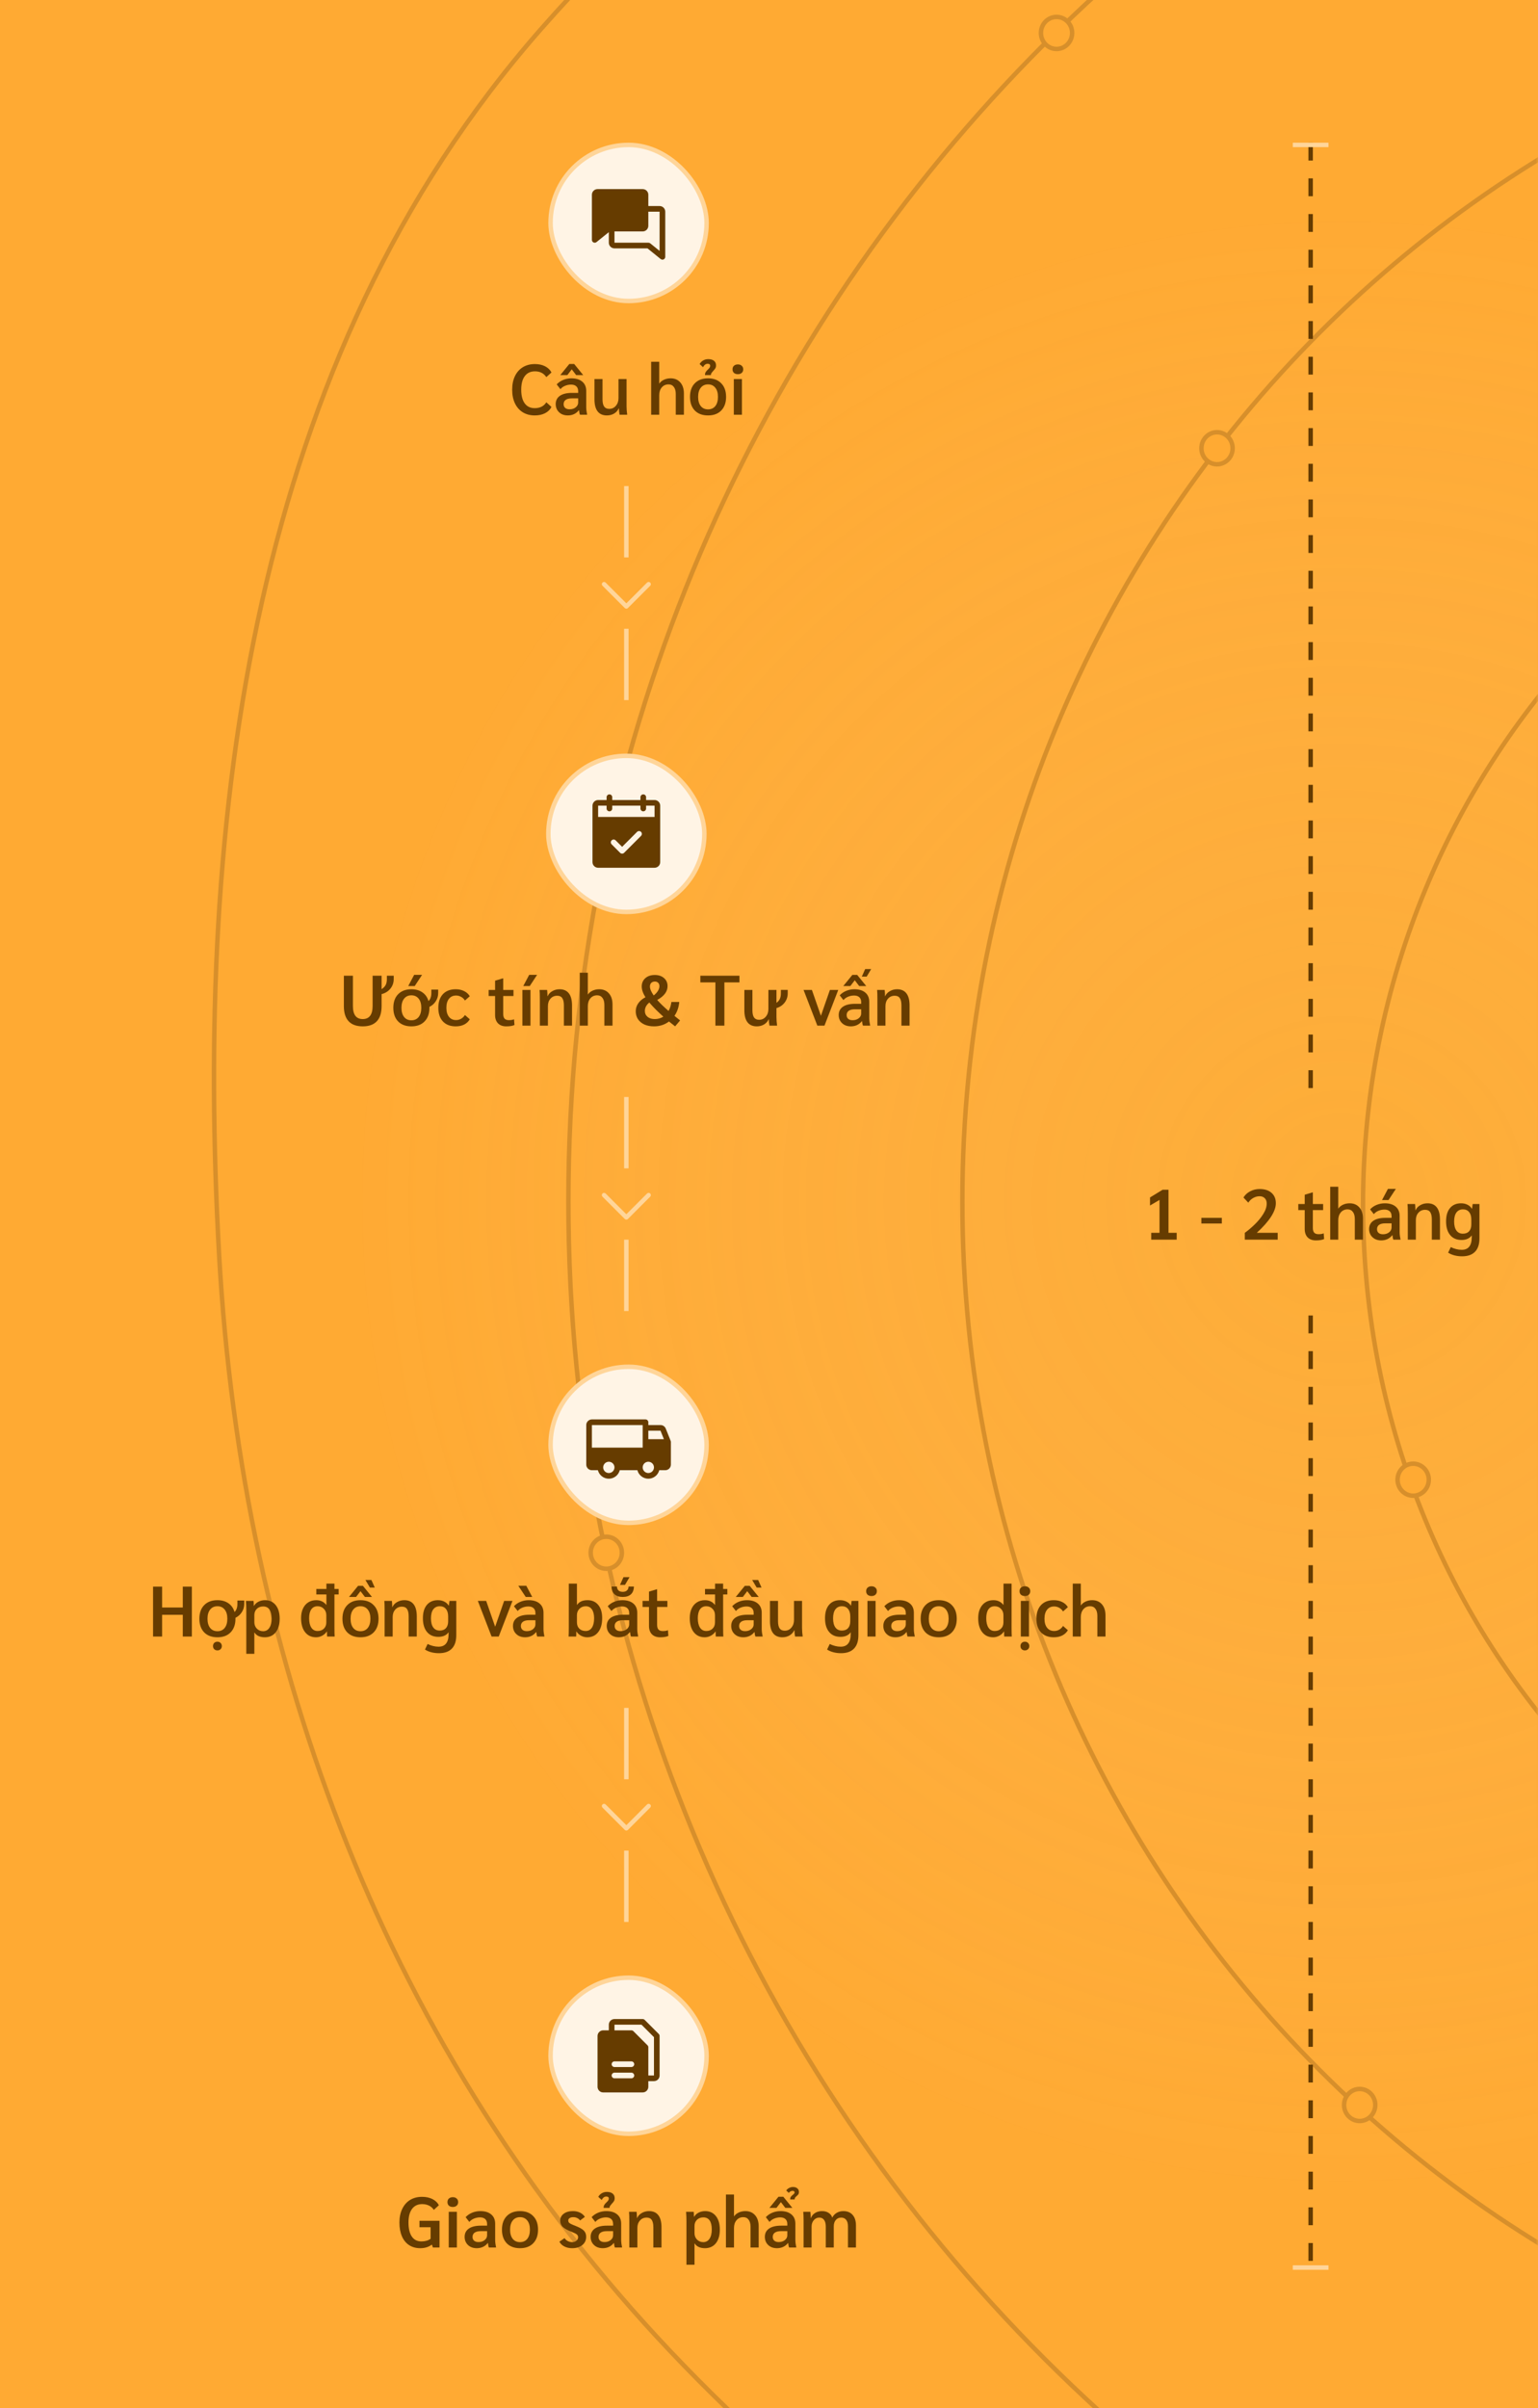
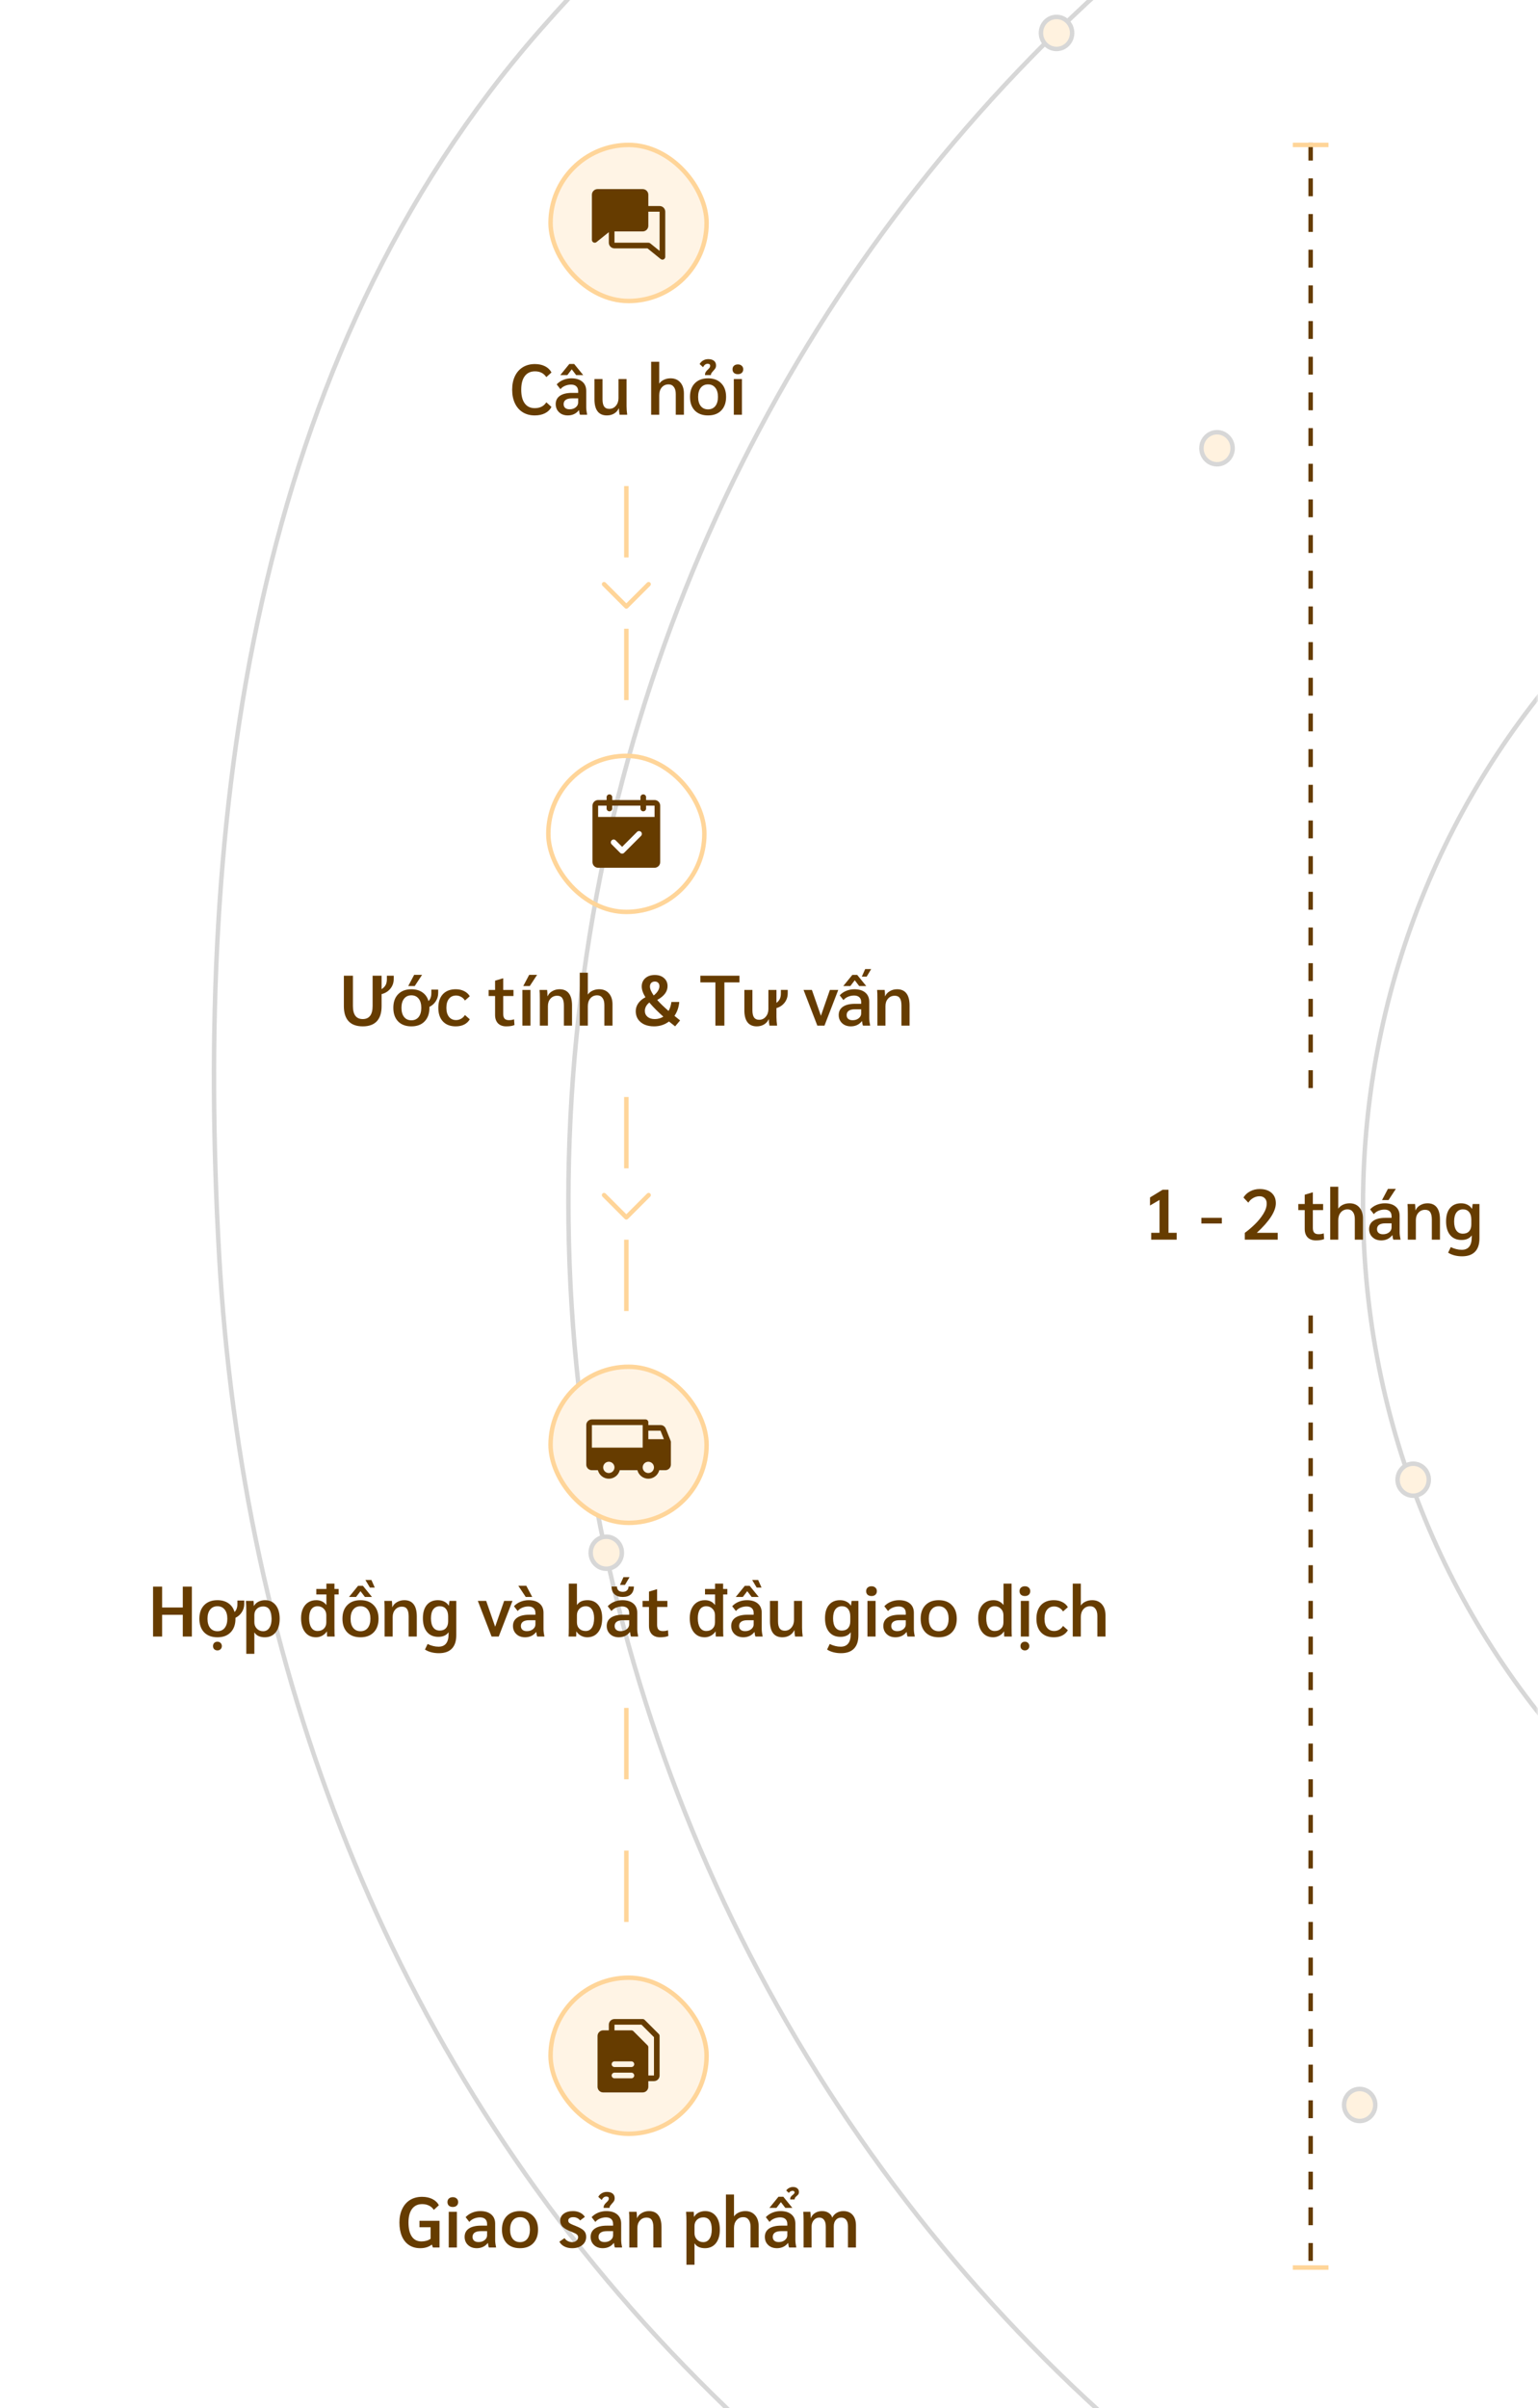
<svg xmlns="http://www.w3.org/2000/svg" width="345" height="540" viewBox="0 0 345 540" fill="none">
  <g clip-path="url(#clip0_1496_4959)">
-     <rect width="345" height="540" fill="#FFAA33" />
    <mask id="mask0_1496_4959" style="mask-type:alpha" maskUnits="userSpaceOnUse" x="-26" y="-192" width="371" height="924">
      <rect x="-25.5" y="731.5" width="923" height="370" transform="rotate(-90 -25.5 731.5)" fill="#D9D9D9" stroke="black" />
    </mask>
    <g mask="url(#mask0_1496_4959)">
      <g opacity="0.16">
        <g filter="url(#filter0_f_1496_4959)">
-           <path fill-rule="evenodd" clip-rule="evenodd" d="M49.148 281.371C43.666 183.078 56.238 80.619 121.35 6.521C190.229 -71.864 292.989 -120.398 397.469 -115.023C497.925 -109.855 575.078 -37.022 646.448 33.536C718.166 104.438 788.128 181.279 798.423 281.371C809.727 391.26 784.874 510.908 703.251 585.747C623.65 658.731 505.088 660.373 397.469 648.997C302.48 638.956 215.938 596.48 150.397 527.307C86.914 460.305 54.277 373.33 49.148 281.371Z" fill="url(#paint0_radial_1496_4959)" />
          <path fill-rule="evenodd" clip-rule="evenodd" d="M49.148 281.371C43.666 183.078 56.238 80.619 121.35 6.521C190.229 -71.864 292.989 -120.398 397.469 -115.023C497.925 -109.855 575.078 -37.022 646.448 33.536C718.166 104.438 788.128 181.279 798.423 281.371C809.727 391.26 784.874 510.908 703.251 585.747C623.65 658.731 505.088 660.373 397.469 648.997C302.48 638.956 215.938 596.48 150.397 527.307C86.914 460.305 54.277 373.33 49.148 281.371Z" stroke="black" />
        </g>
        <path d="M482.749 88.996C580.493 88.996 659.749 170.095 659.749 270.16C659.749 370.226 580.493 451.325 482.749 451.325C385.005 451.325 305.749 370.226 305.749 270.16C305.749 170.095 385.005 88.996 482.749 88.996Z" stroke="black" />
-         <path d="M482 -2.987C628.966 -2.987 748.124 118.951 748.124 269.394C748.124 419.837 628.966 541.774 482 541.774C335.034 541.774 215.875 419.837 215.875 269.394C215.875 118.951 335.034 -2.987 482 -2.987Z" stroke="black" />
        <path d="M482 -93.436C677.774 -93.436 836.5 68.998 836.5 269.394C836.5 469.79 677.774 632.224 482 632.224C286.226 632.224 127.5 469.79 127.5 269.394C127.5 68.998 286.226 -93.436 482 -93.436Z" stroke="black" />
        <path d="M305 468.446C306.922 468.446 308.5 470.044 308.5 472.04C308.5 474.036 306.922 475.634 305 475.634C303.078 475.634 301.5 474.036 301.5 472.04C301.5 470.044 303.078 468.446 305 468.446Z" fill="#FFAA33" stroke="black" />
        <path d="M317 328.231C318.922 328.231 320.5 329.829 320.5 331.825C320.5 333.821 318.922 335.419 317 335.419C315.078 335.419 313.5 333.821 313.5 331.825C313.5 329.829 315.078 328.231 317 328.231Z" fill="#FFAA33" stroke="black" />
        <path d="M273 96.928C274.922 96.928 276.5 98.526 276.5 100.522C276.5 102.518 274.922 104.116 273 104.116C271.078 104.116 269.5 102.518 269.5 100.522C269.5 98.526 271.078 96.928 273 96.928Z" fill="#FFAA33" stroke="black" />
        <path d="M136 344.607C137.922 344.607 139.5 346.205 139.5 348.201C139.5 350.197 137.922 351.795 136 351.795C134.078 351.795 132.5 350.197 132.5 348.201C132.5 346.205 134.078 344.607 136 344.607Z" fill="#FFAA33" stroke="black" />
        <path d="M237 3.794C238.922 3.794 240.5 5.392 240.5 7.388C240.5 9.383 238.922 10.981 237 10.981C235.078 10.981 233.5 9.383 233.5 7.388C233.5 5.392 235.078 3.794 237 3.794Z" fill="#FFAA33" stroke="black" />
      </g>
    </g>
    <rect x="123.5" y="32.5" width="35" height="35" rx="17.5" fill="#FFF4E5" />
    <rect x="123.5" y="32.5" width="35" height="35" rx="17.5" stroke="#FFD599" />
    <path d="M149.227 47.469C149.227 47.133 149.093 46.811 148.856 46.574C148.619 46.337 148.297 46.203 147.961 46.203H145.43V43.672C145.43 43.336 145.296 43.014 145.059 42.777C144.822 42.54 144.5 42.406 144.164 42.406H134.039C133.703 42.406 133.381 42.54 133.144 42.777C132.907 43.014 132.773 43.336 132.773 43.672V53.797C132.774 53.916 132.808 54.032 132.871 54.133C132.935 54.234 133.026 54.314 133.133 54.366C133.241 54.417 133.36 54.437 133.479 54.424C133.597 54.41 133.709 54.363 133.802 54.289L136.57 52.057V54.43C136.57 54.765 136.704 55.087 136.941 55.325C137.178 55.562 137.5 55.695 137.836 55.695H145.239L148.198 58.086C148.31 58.176 148.45 58.226 148.594 58.227C148.762 58.227 148.923 58.16 149.041 58.041C149.16 57.922 149.227 57.762 149.227 57.594V47.469ZM145.861 54.571C145.749 54.48 145.609 54.43 145.465 54.43H137.836V51.898H144.164C144.5 51.898 144.822 51.765 145.059 51.528C145.296 51.29 145.43 50.968 145.43 50.633V47.469H147.961V56.269L145.861 54.571Z" fill="#663C00" />
    <path d="M119.959 93.16C118.935 93.16 118.039 92.925 117.271 92.456C116.514 91.987 115.927 91.32 115.511 90.456C115.095 89.581 114.887 88.563 114.887 87.4C114.887 86.227 115.095 85.208 115.511 84.344C115.927 83.48 116.519 82.813 117.287 82.344C118.055 81.875 118.956 81.64 119.991 81.64C120.855 81.64 121.612 81.805 122.263 82.136C122.914 82.467 123.394 82.931 123.703 83.528L122.551 84.568C121.975 83.704 121.127 83.272 120.007 83.272C119.015 83.272 118.252 83.629 117.719 84.344C117.186 85.048 116.919 86.067 116.919 87.4C116.919 88.723 117.18 89.741 117.703 90.456C118.226 91.171 118.972 91.528 119.943 91.528C121.127 91.528 121.996 91.091 122.551 90.216L123.703 91.256C123.394 91.864 122.914 92.333 122.263 92.664C121.612 92.995 120.844 93.16 119.959 93.16ZM127.357 93.16C126.835 93.16 126.365 93.053 125.949 92.84C125.544 92.616 125.224 92.312 124.989 91.928C124.765 91.544 124.653 91.112 124.653 90.632C124.653 89.821 124.968 89.197 125.597 88.76C126.237 88.323 127.139 88.104 128.301 88.104H129.693V87.736C129.693 87.256 129.555 86.888 129.277 86.632C129 86.376 128.611 86.248 128.109 86.248C127.629 86.248 127.176 86.339 126.749 86.52C126.333 86.691 125.987 86.941 125.709 87.272L124.877 86.2C125.283 85.763 125.773 85.427 126.349 85.192C126.925 84.957 127.533 84.84 128.173 84.84C129.219 84.84 130.035 85.091 130.621 85.592C131.208 86.083 131.501 86.776 131.501 87.672V91.352C131.501 91.576 131.523 91.848 131.565 92.168C131.608 92.477 131.656 92.755 131.709 93H130.093C129.997 92.776 129.928 92.44 129.885 91.992H129.853C129.235 92.771 128.403 93.16 127.357 93.16ZM127.773 91.784C128.317 91.784 128.771 91.64 129.133 91.352C129.507 91.053 129.693 90.691 129.693 90.264V89.336H128.253C127.667 89.336 127.213 89.448 126.893 89.672C126.584 89.896 126.429 90.216 126.429 90.632C126.429 90.995 126.547 91.277 126.781 91.48C127.016 91.683 127.347 91.784 127.773 91.784ZM127.709 81.624H128.797L130.829 84.12H129.245L128.253 82.824L127.261 84.12H125.677L127.709 81.624ZM136.132 93.16C135.215 93.16 134.521 92.856 134.052 92.248C133.583 91.64 133.348 90.739 133.348 89.544V85H135.156V89.56C135.156 90.285 135.279 90.824 135.524 91.176C135.769 91.517 136.148 91.688 136.66 91.688C137.268 91.688 137.764 91.459 138.148 91C138.543 90.541 138.74 89.971 138.74 89.288V85H140.548V91.08C140.548 91.667 140.596 92.307 140.692 93H138.98C138.884 92.488 138.836 92.019 138.836 91.592H138.788C138.575 92.072 138.228 92.456 137.748 92.744C137.279 93.021 136.74 93.16 136.132 93.16ZM146.067 81.128H147.875V86.04C148.12 85.667 148.472 85.373 148.931 85.16C149.389 84.947 149.885 84.84 150.419 84.84C151.336 84.84 152.061 85.144 152.595 85.752C153.139 86.36 153.411 87.197 153.411 88.264V93H151.587V88.36C151.587 87.677 151.443 87.149 151.155 86.776C150.877 86.392 150.483 86.2 149.971 86.2C149.341 86.2 148.835 86.424 148.451 86.872C148.067 87.32 147.875 87.907 147.875 88.632V93H146.067V81.128ZM158.826 93.16C157.567 93.16 156.575 92.792 155.85 92.056C155.135 91.309 154.778 90.291 154.778 89C154.778 87.709 155.135 86.696 155.85 85.96C156.575 85.213 157.567 84.84 158.826 84.84C160.085 84.84 161.071 85.213 161.786 85.96C162.511 86.696 162.874 87.709 162.874 89C162.874 90.291 162.511 91.309 161.786 92.056C161.071 92.792 160.085 93.16 158.826 93.16ZM158.826 91.8C159.519 91.8 160.063 91.555 160.458 91.064C160.853 90.563 161.05 89.875 161.05 89C161.05 88.125 160.853 87.443 160.458 86.952C160.063 86.451 159.519 86.2 158.826 86.2C158.133 86.2 157.589 86.451 157.194 86.952C156.799 87.443 156.602 88.125 156.602 89C156.602 89.875 156.799 90.563 157.194 91.064C157.589 91.555 158.133 91.8 158.826 91.8ZM158.138 84.12C158.138 83.832 158.197 83.597 158.314 83.416C158.431 83.235 158.597 83.048 158.81 82.856C158.981 82.696 159.103 82.557 159.178 82.44C159.263 82.323 159.306 82.184 159.306 82.024C159.306 81.725 159.114 81.576 158.73 81.576C158.314 81.576 157.973 81.832 157.706 82.344L156.938 81.64C157.13 81.299 157.391 81.032 157.722 80.84C158.063 80.637 158.447 80.536 158.874 80.536C159.418 80.536 159.845 80.659 160.154 80.904C160.463 81.149 160.618 81.496 160.618 81.944C160.618 82.2 160.565 82.419 160.458 82.6C160.351 82.771 160.191 82.968 159.978 83.192C159.797 83.395 159.663 83.56 159.578 83.688C159.503 83.805 159.466 83.949 159.466 84.12H158.138ZM165.518 83.912C165.156 83.912 164.862 83.816 164.638 83.624C164.425 83.421 164.318 83.155 164.318 82.824C164.318 82.483 164.425 82.216 164.638 82.024C164.862 81.821 165.156 81.72 165.518 81.72C165.881 81.72 166.169 81.821 166.382 82.024C166.606 82.216 166.718 82.483 166.718 82.824C166.718 83.155 166.606 83.421 166.382 83.624C166.169 83.816 165.881 83.912 165.518 83.912ZM164.606 85H166.43V93H164.606V85Z" fill="#663C00" />
    <path d="M140.5 109L140.5 125" stroke="#FFD599" />
    <path d="M140.5 141L140.5 157" stroke="#FFD599" />
    <path d="M140.146 136.354L135.146 131.354C135.1 131.307 135.063 131.252 135.038 131.191C135.013 131.131 135 131.065 135 131C135 130.934 135.013 130.869 135.038 130.808C135.063 130.748 135.1 130.692 135.146 130.646C135.193 130.6 135.248 130.563 135.309 130.538C135.369 130.512 135.434 130.5 135.5 130.5C135.566 130.5 135.631 130.512 135.691 130.538C135.752 130.563 135.807 130.6 135.854 130.646L140.5 135.293L145.146 130.646C145.24 130.552 145.367 130.5 145.5 130.5C145.633 130.5 145.76 130.552 145.854 130.646C145.948 130.74 146 130.867 146 131C146 131.132 145.948 131.26 145.854 131.354L140.854 136.354C140.807 136.4 140.752 136.437 140.691 136.462C140.631 136.487 140.566 136.5 140.5 136.5C140.434 136.5 140.369 136.487 140.308 136.462C140.248 136.437 140.193 136.4 140.146 136.354Z" fill="#FFD599" />
-     <rect x="123" y="169.5" width="35" height="35" rx="17.5" fill="#FFF4E5" />
    <rect x="123" y="169.5" width="35" height="35" rx="17.5" stroke="#FFD599" />
    <path d="M146.828 179.406H144.93V178.773C144.93 178.606 144.863 178.445 144.744 178.326C144.626 178.207 144.465 178.141 144.297 178.141C144.129 178.141 143.968 178.207 143.849 178.326C143.731 178.445 143.664 178.606 143.664 178.773V179.406H137.336V178.773C137.336 178.606 137.269 178.445 137.151 178.326C137.032 178.207 136.871 178.141 136.703 178.141C136.535 178.141 136.374 178.207 136.256 178.326C136.137 178.445 136.07 178.606 136.07 178.773V179.406H134.172C133.836 179.406 133.514 179.54 133.277 179.777C133.04 180.014 132.906 180.336 132.906 180.672V193.328C132.906 193.664 133.04 193.986 133.277 194.223C133.514 194.46 133.836 194.594 134.172 194.594H146.828C147.164 194.594 147.486 194.46 147.723 194.223C147.96 193.986 148.094 193.664 148.094 193.328V180.672C148.094 180.336 147.96 180.014 147.723 179.777C147.486 179.54 147.164 179.406 146.828 179.406ZM143.795 187.448L139.998 191.245C139.94 191.303 139.87 191.35 139.793 191.382C139.716 191.414 139.634 191.43 139.551 191.43C139.468 191.43 139.385 191.414 139.308 191.382C139.232 191.35 139.162 191.303 139.103 191.245L137.205 189.346C137.086 189.227 137.019 189.066 137.019 188.898C137.019 188.731 137.086 188.569 137.205 188.451C137.323 188.332 137.484 188.265 137.652 188.265C137.82 188.265 137.981 188.332 138.1 188.451L139.551 189.902L142.9 186.552C142.959 186.493 143.029 186.447 143.105 186.415C143.182 186.383 143.265 186.367 143.348 186.367C143.431 186.367 143.513 186.383 143.59 186.415C143.667 186.447 143.737 186.493 143.795 186.552C143.854 186.611 143.901 186.681 143.933 186.758C143.964 186.835 143.981 186.917 143.981 187C143.981 187.083 143.964 187.165 143.933 187.242C143.901 187.319 143.854 187.389 143.795 187.448ZM134.172 183.203V180.672H136.07V181.305C136.07 181.473 136.137 181.633 136.256 181.752C136.374 181.871 136.535 181.938 136.703 181.938C136.871 181.938 137.032 181.871 137.151 181.752C137.269 181.633 137.336 181.473 137.336 181.305V180.672H143.664V181.305C143.664 181.473 143.731 181.633 143.849 181.752C143.968 181.871 144.129 181.938 144.297 181.938C144.465 181.938 144.626 181.871 144.744 181.752C144.863 181.633 144.93 181.473 144.93 181.305V180.672H146.828V183.203H134.172Z" fill="#663C00" />
    <path d="M88.318 218.8V219.552C88.318 220.384 88.062 221.109 87.55 221.728C87.049 222.336 86.398 222.736 85.598 222.928V225.632C85.598 227.125 85.241 228.256 84.526 229.024C83.811 229.781 82.761 230.16 81.374 230.16C79.977 230.16 78.921 229.781 78.206 229.024C77.492 228.256 77.134 227.125 77.134 225.632V218.8H79.166V225.6C79.166 227.552 79.902 228.528 81.374 228.528C82.1 228.528 82.649 228.283 83.022 227.792C83.395 227.301 83.582 226.571 83.582 225.6V218.8H85.598V221.824C86.035 221.525 86.34 221.211 86.51 220.88C86.692 220.539 86.782 220.096 86.782 219.552V218.8H88.318ZM98.295 221.92V222.672C98.295 223.355 98.114 223.973 97.751 224.528C97.399 225.083 96.924 225.504 96.327 225.792V226C96.327 227.291 95.965 228.309 95.239 229.056C94.525 229.792 93.538 230.16 92.279 230.16C91.02 230.16 90.028 229.792 89.303 229.056C88.588 228.309 88.231 227.291 88.231 226C88.231 224.709 88.588 223.696 89.303 222.96C90.028 222.213 91.02 221.84 92.279 221.84C93.271 221.84 94.098 222.075 94.759 222.544C95.421 223.003 95.874 223.653 96.119 224.496C96.343 224.272 96.503 224.016 96.599 223.728C96.706 223.44 96.759 223.088 96.759 222.672V221.92H98.295ZM92.279 228.8C92.972 228.8 93.516 228.555 93.911 228.064C94.306 227.563 94.503 226.875 94.503 226C94.503 225.125 94.306 224.443 93.911 223.952C93.516 223.451 92.972 223.2 92.279 223.2C91.586 223.2 91.042 223.451 90.647 223.952C90.252 224.443 90.055 225.125 90.055 226C90.055 226.875 90.252 227.563 90.647 228.064C91.042 228.555 91.586 228.8 92.279 228.8ZM92.903 218.608H94.679L93.031 221.12H91.575L92.903 218.608ZM102.228 230.16C101.001 230.16 100.041 229.792 99.348 229.056C98.665 228.32 98.324 227.301 98.324 226C98.324 224.699 98.665 223.68 99.348 222.944C100.041 222.208 101.001 221.84 102.228 221.84C102.942 221.84 103.572 221.979 104.116 222.256C104.66 222.523 105.081 222.907 105.38 223.408L104.292 224.368C104.078 224.016 103.796 223.744 103.444 223.552C103.092 223.349 102.713 223.248 102.308 223.248C101.625 223.248 101.092 223.493 100.708 223.984C100.324 224.464 100.132 225.136 100.132 226C100.132 226.853 100.324 227.525 100.708 228.016C101.092 228.507 101.625 228.752 102.308 228.752C102.713 228.752 103.092 228.651 103.444 228.448C103.796 228.245 104.078 227.968 104.292 227.616L105.38 228.576C105.081 229.088 104.66 229.483 104.116 229.76C103.582 230.027 102.953 230.16 102.228 230.16ZM113.55 230.16C112.771 230.16 112.158 229.936 111.71 229.488C111.273 229.029 111.054 228.4 111.054 227.6V223.36H109.614V222H111.054V219.92L112.814 219.392H112.878V222H115.182V223.36H112.878V227.36C112.878 227.84 112.979 228.197 113.182 228.432C113.395 228.656 113.721 228.768 114.158 228.768C114.627 228.768 115.011 228.704 115.31 228.576L115.406 229.856C114.969 230.059 114.35 230.16 113.55 230.16ZM117.186 222H118.994V230H117.186V222ZM118.706 218.608H120.482L118.834 221.12H117.378L118.706 218.608ZM121.098 224.08C121.098 223.088 121.076 222.395 121.034 222H122.73C122.783 222.501 122.81 222.971 122.81 223.408H122.842C123.044 222.928 123.391 222.549 123.882 222.272C124.372 221.984 124.916 221.84 125.514 221.84C126.442 221.84 127.14 222.149 127.61 222.768C128.079 223.376 128.314 224.283 128.314 225.488V230H126.49V225.472C126.49 224.725 126.367 224.176 126.122 223.824C125.887 223.472 125.508 223.296 124.986 223.296C124.367 223.296 123.866 223.515 123.482 223.952C123.098 224.379 122.906 224.933 122.906 225.616V230H121.098V224.08ZM130.051 218.128H131.859V223.04C132.104 222.667 132.456 222.373 132.915 222.16C133.374 221.947 133.87 221.84 134.403 221.84C135.32 221.84 136.046 222.144 136.579 222.752C137.123 223.36 137.395 224.197 137.395 225.264V230H135.571V225.36C135.571 224.677 135.427 224.149 135.139 223.776C134.862 223.392 134.467 223.2 133.955 223.2C133.326 223.2 132.819 223.424 132.435 223.872C132.051 224.32 131.859 224.907 131.859 225.632V230H130.051V218.128ZM151.439 230.16C151.279 230.032 151.194 229.963 151.183 229.952C150.597 229.504 150.223 229.211 150.063 229.072C149.103 229.797 147.983 230.16 146.703 230.16C145.882 230.16 145.162 230.021 144.543 229.744C143.925 229.456 143.445 229.056 143.103 228.544C142.773 228.032 142.607 227.44 142.607 226.768C142.607 226.117 142.799 225.52 143.183 224.976C143.567 224.432 144.101 223.984 144.783 223.632C144.229 222.747 143.951 221.941 143.951 221.216C143.951 220.459 144.218 219.84 144.751 219.36C145.295 218.88 146.005 218.64 146.879 218.64C147.733 218.64 148.421 218.869 148.943 219.328C149.477 219.787 149.743 220.389 149.743 221.136C149.743 222.363 148.97 223.397 147.423 224.24C148.042 224.955 148.89 225.776 149.967 226.704C150.298 226.128 150.511 225.456 150.607 224.688H152.367C152.271 225.861 151.914 226.901 151.295 227.808C151.722 228.171 152.143 228.512 152.559 228.832L151.439 230.16ZM146.911 220.112C146.559 220.112 146.282 220.213 146.079 220.416C145.887 220.619 145.791 220.891 145.791 221.232C145.791 221.765 146.074 222.432 146.639 223.232C147.055 222.901 147.37 222.56 147.583 222.208C147.807 221.845 147.919 221.499 147.919 221.168C147.919 220.837 147.829 220.581 147.647 220.4C147.466 220.208 147.221 220.112 146.911 220.112ZM146.879 228.528C147.583 228.528 148.223 228.347 148.799 227.984C147.615 226.928 146.655 225.973 145.919 225.12C145.738 224.907 145.653 224.805 145.663 224.816C145.343 225.061 145.093 225.349 144.911 225.68C144.741 226 144.655 226.336 144.655 226.688C144.655 227.243 144.858 227.691 145.263 228.032C145.669 228.363 146.207 228.528 146.879 228.528ZM160.476 220.304H157.1V218.8H165.868V220.304H162.492V230H160.476V220.304ZM176.701 221.984V222.736C176.701 223.536 176.466 224.24 175.997 224.848C175.528 225.445 174.92 225.851 174.173 226.064V228.08C174.173 228.667 174.221 229.307 174.317 230H172.605C172.509 229.488 172.461 229.019 172.461 228.592H172.413C172.2 229.072 171.853 229.456 171.373 229.744C170.904 230.021 170.365 230.16 169.757 230.16C168.84 230.16 168.146 229.856 167.677 229.248C167.208 228.64 166.973 227.739 166.973 226.544V222H168.781V226.56C168.781 227.285 168.904 227.824 169.149 228.176C169.394 228.517 169.773 228.688 170.285 228.688C170.893 228.688 171.389 228.459 171.773 228C172.168 227.541 172.365 226.971 172.365 226.288V222H174.173V224.896C174.536 224.619 174.792 224.315 174.941 223.984C175.09 223.653 175.165 223.237 175.165 222.736V221.984H176.701ZM188.031 222L184.943 230H183.343L180.255 222H182.127L184.143 227.792L186.159 222H188.031ZM190.842 230.16C190.319 230.16 189.85 230.053 189.434 229.84C189.028 229.616 188.708 229.312 188.474 228.928C188.25 228.544 188.138 228.112 188.138 227.632C188.138 226.821 188.452 226.197 189.082 225.76C189.722 225.323 190.623 225.104 191.786 225.104H193.178V224.736C193.178 224.256 193.039 223.888 192.762 223.632C192.484 223.376 192.095 223.248 191.594 223.248C191.114 223.248 190.66 223.339 190.234 223.52C189.818 223.691 189.471 223.941 189.194 224.272L188.362 223.2C188.767 222.763 189.258 222.427 189.834 222.192C190.41 221.957 191.018 221.84 191.658 221.84C192.703 221.84 193.519 222.091 194.106 222.592C194.692 223.083 194.986 223.776 194.986 224.672V228.352C194.986 228.576 195.007 228.848 195.05 229.168C195.092 229.477 195.14 229.755 195.194 230H193.578C193.482 229.776 193.412 229.44 193.37 228.992H193.338C192.719 229.771 191.887 230.16 190.842 230.16ZM191.258 228.784C191.802 228.784 192.255 228.64 192.618 228.352C192.991 228.053 193.178 227.691 193.178 227.264V226.336H191.738C191.151 226.336 190.698 226.448 190.378 226.672C190.068 226.896 189.914 227.216 189.914 227.632C189.914 227.995 190.031 228.277 190.266 228.48C190.5 228.683 190.831 228.784 191.258 228.784ZM194.074 217.312H195.418L194.41 219.008H193.322L194.074 217.312ZM191.194 218.624H192.282L194.314 221.12H192.73L191.738 219.824L190.746 221.12H189.162L191.194 218.624ZM196.816 224.08C196.816 223.088 196.795 222.395 196.752 222H198.448C198.502 222.501 198.528 222.971 198.528 223.408H198.56C198.763 222.928 199.11 222.549 199.6 222.272C200.091 221.984 200.635 221.84 201.232 221.84C202.16 221.84 202.859 222.149 203.328 222.768C203.798 223.376 204.032 224.283 204.032 225.488V230H202.208V225.472C202.208 224.725 202.086 224.176 201.84 223.824C201.606 223.472 201.227 223.296 200.704 223.296C200.086 223.296 199.584 223.515 199.2 223.952C198.816 224.379 198.624 224.933 198.624 225.616V230H196.816V224.08Z" fill="#663C00" />
    <path d="M140.5 246L140.5 262" stroke="#FFD599" />
    <path d="M140.5 278L140.5 294" stroke="#FFD599" />
    <path d="M140.146 273.354L135.146 268.354C135.1 268.307 135.063 268.252 135.038 268.191C135.013 268.131 135 268.065 135 268C135 267.934 135.013 267.869 135.038 267.808C135.063 267.748 135.1 267.692 135.146 267.646C135.193 267.6 135.248 267.563 135.309 267.538C135.369 267.512 135.434 267.5 135.5 267.5C135.566 267.5 135.631 267.512 135.691 267.538C135.752 267.563 135.807 267.6 135.854 267.646L140.5 272.293L145.146 267.646C145.24 267.552 145.367 267.5 145.5 267.5C145.633 267.5 145.76 267.552 145.854 267.646C145.948 267.74 146 267.867 146 268C146 268.132 145.948 268.26 145.854 268.354L140.854 273.354C140.807 273.4 140.752 273.437 140.691 273.462C140.631 273.487 140.566 273.5 140.5 273.5C140.434 273.5 140.369 273.487 140.308 273.462C140.248 273.437 140.193 273.4 140.146 273.354Z" fill="#FFD599" />
    <rect x="123.5" y="306.5" width="35" height="35" rx="17.5" fill="#FFF4E5" />
    <rect x="123.5" y="306.5" width="35" height="35" rx="17.5" stroke="#FFD599" />
    <path d="M150.447 323.13L149.34 320.361C149.246 320.127 149.083 319.926 148.874 319.785C148.665 319.644 148.418 319.569 148.165 319.57H145.43V318.938C145.43 318.77 145.363 318.609 145.244 318.49C145.126 318.371 144.965 318.305 144.797 318.305H132.773C132.438 318.305 132.116 318.438 131.879 318.675C131.641 318.913 131.508 319.235 131.508 319.57V328.43C131.508 328.765 131.641 329.087 131.879 329.325C132.116 329.562 132.438 329.695 132.773 329.695H134.118C134.258 330.24 134.574 330.722 135.018 331.067C135.462 331.412 136.008 331.599 136.57 331.599C137.132 331.599 137.678 331.412 138.122 331.067C138.566 330.722 138.883 330.24 139.022 329.695H142.978C143.117 330.24 143.434 330.722 143.878 331.067C144.322 331.412 144.868 331.599 145.43 331.599C145.992 331.599 146.538 331.412 146.982 331.067C147.426 330.722 147.742 330.24 147.882 329.695H149.227C149.562 329.695 149.884 329.562 150.121 329.325C150.359 329.087 150.492 328.765 150.492 328.43V323.367C150.492 323.286 150.477 323.205 150.447 323.13ZM136.57 330.328C136.32 330.328 136.075 330.254 135.867 330.115C135.659 329.976 135.497 329.778 135.401 329.547C135.305 329.316 135.28 329.061 135.329 328.816C135.378 328.57 135.498 328.345 135.675 328.168C135.852 327.991 136.078 327.87 136.323 327.821C136.569 327.772 136.823 327.797 137.055 327.893C137.286 327.989 137.484 328.151 137.623 328.359C137.762 328.567 137.836 328.812 137.836 329.062C137.836 329.398 137.703 329.72 137.465 329.957C137.228 330.195 136.906 330.328 136.57 330.328ZM132.773 324.633V319.57H144.164V324.633H132.773ZM145.43 330.328C145.179 330.328 144.935 330.254 144.727 330.115C144.518 329.976 144.356 329.778 144.26 329.547C144.165 329.316 144.14 329.061 144.188 328.816C144.237 328.57 144.358 328.345 144.535 328.168C144.712 327.991 144.937 327.87 145.183 327.821C145.428 327.772 145.683 327.797 145.914 327.893C146.145 327.989 146.343 328.151 146.482 328.359C146.621 328.567 146.695 328.812 146.695 329.062C146.695 329.398 146.562 329.72 146.325 329.957C146.087 330.195 145.765 330.328 145.43 330.328ZM145.43 322.734V320.836H148.165L148.924 322.734H145.43Z" fill="#663C00" />
    <path d="M34.332 355.8H36.364V360.488H41.004V355.8H43.036V367H41.004V362.12H36.364V367H34.332V355.8ZM54.787 358.92V359.672C54.787 360.355 54.606 360.973 54.243 361.528C53.891 362.083 53.417 362.504 52.819 362.792V363C52.819 364.291 52.457 365.309 51.731 366.056C51.017 366.792 50.03 367.16 48.771 367.16C47.513 367.16 46.521 366.792 45.795 366.056C45.081 365.309 44.723 364.291 44.723 363C44.723 361.709 45.081 360.696 45.795 359.96C46.521 359.213 47.513 358.84 48.771 358.84C49.763 358.84 50.59 359.075 51.251 359.544C51.913 360.003 52.366 360.653 52.611 361.496C52.835 361.272 52.995 361.016 53.091 360.728C53.198 360.44 53.251 360.088 53.251 359.672V358.92H54.787ZM48.771 365.8C49.465 365.8 50.009 365.555 50.403 365.064C50.798 364.563 50.995 363.875 50.995 363C50.995 362.125 50.798 361.443 50.403 360.952C50.009 360.451 49.465 360.2 48.771 360.2C48.078 360.2 47.534 360.451 47.139 360.952C46.745 361.443 46.547 362.125 46.547 363C46.547 363.875 46.745 364.563 47.139 365.064C47.534 365.555 48.078 365.8 48.771 365.8ZM48.771 370.104C48.483 370.104 48.243 370.013 48.051 369.832C47.87 369.651 47.779 369.416 47.779 369.128C47.779 368.851 47.87 368.616 48.051 368.424C48.243 368.243 48.483 368.152 48.771 368.152C49.059 368.152 49.294 368.243 49.475 368.424C49.667 368.616 49.763 368.851 49.763 369.128C49.763 369.416 49.667 369.651 49.475 369.832C49.294 370.013 49.059 370.104 48.771 370.104ZM55.248 361.08C55.248 360.44 55.221 359.747 55.168 359H56.88C56.912 359.352 56.928 359.725 56.928 360.12H56.96C57.205 359.715 57.547 359.4 57.984 359.176C58.432 358.952 58.917 358.84 59.44 358.84C60.464 358.84 61.269 359.213 61.856 359.96C62.443 360.696 62.736 361.709 62.736 363C62.736 364.291 62.437 365.309 61.84 366.056C61.243 366.792 60.427 367.16 59.392 367.16C58.869 367.16 58.405 367.069 58 366.888C57.595 366.696 57.296 366.435 57.104 366.104H57.056V370.872H55.248V361.08ZM59.024 365.8C59.621 365.8 60.085 365.549 60.416 365.048C60.757 364.547 60.928 363.848 60.928 362.952C60.928 362.067 60.768 361.395 60.448 360.936C60.128 360.477 59.659 360.248 59.04 360.248C58.453 360.248 57.973 360.429 57.6 360.792C57.237 361.155 57.056 361.619 57.056 362.184V363.768C57.056 364.355 57.243 364.84 57.616 365.224C57.989 365.608 58.459 365.8 59.024 365.8ZM75.023 357.56V364.904C75.023 365.981 75.039 366.68 75.071 367H73.375C73.353 366.787 73.343 366.408 73.343 365.864H73.311C73.065 366.248 72.719 366.563 72.271 366.808C71.833 367.043 71.375 367.16 70.895 367.16C69.849 367.16 69.028 366.776 68.431 366.008C67.833 365.24 67.535 364.189 67.535 362.856C67.535 362.045 67.673 361.341 67.951 360.744C68.228 360.136 68.623 359.667 69.135 359.336C69.647 359.005 70.249 358.84 70.943 358.84C71.892 358.84 72.639 359.192 73.183 359.896H73.215V357.56H70.959V356.328H73.215V355.128H75.023V356.328H75.967V357.56H75.023ZM73.199 362.216C73.199 361.629 73.012 361.149 72.639 360.776C72.276 360.392 71.807 360.2 71.231 360.2C70.623 360.2 70.153 360.435 69.823 360.904C69.503 361.373 69.343 362.035 69.343 362.888C69.343 363.795 69.508 364.499 69.839 365C70.169 365.501 70.633 365.752 71.231 365.752C71.828 365.752 72.303 365.576 72.655 365.224C73.017 364.872 73.199 364.397 73.199 363.8V362.216ZM80.865 367.16C79.606 367.16 78.614 366.792 77.889 366.056C77.174 365.309 76.817 364.291 76.817 363C76.817 361.709 77.174 360.696 77.889 359.96C78.614 359.213 79.606 358.84 80.865 358.84C82.124 358.84 83.11 359.213 83.825 359.96C84.55 360.696 84.913 361.709 84.913 363C84.913 364.291 84.55 365.309 83.825 366.056C83.11 366.792 82.124 367.16 80.865 367.16ZM80.865 365.8C81.558 365.8 82.102 365.555 82.497 365.064C82.892 364.563 83.089 363.875 83.089 363C83.089 362.125 82.892 361.443 82.497 360.952C82.102 360.451 81.558 360.2 80.865 360.2C80.172 360.2 79.628 360.451 79.233 360.952C78.838 361.443 78.641 362.125 78.641 363C78.641 363.875 78.838 364.563 79.233 365.064C79.628 365.555 80.172 365.8 80.865 365.8ZM81.969 354.312H83.313L84.065 356.008H82.977L81.969 354.312ZM80.321 355.624H81.409L83.441 358.12H81.857L80.865 356.824L79.873 358.12H78.289L80.321 355.624ZM86.277 361.08C86.277 360.088 86.256 359.395 86.213 359H87.909C87.963 359.501 87.989 359.971 87.989 360.408H88.021C88.224 359.928 88.571 359.549 89.061 359.272C89.552 358.984 90.096 358.84 90.693 358.84C91.621 358.84 92.32 359.149 92.789 359.768C93.259 360.376 93.493 361.283 93.493 362.488V367H91.669V362.472C91.669 361.725 91.547 361.176 91.301 360.824C91.067 360.472 90.688 360.296 90.165 360.296C89.547 360.296 89.045 360.515 88.661 360.952C88.277 361.379 88.085 361.933 88.085 362.616V367H86.277V361.08ZM102.351 359V366.696C102.351 368.019 102.02 369.021 101.359 369.704C100.697 370.387 99.727 370.728 98.447 370.728C97.85 370.728 97.284 370.659 96.751 370.52C96.218 370.381 95.743 370.179 95.327 369.912L95.919 368.664C96.303 368.856 96.708 369.005 97.135 369.112C97.561 369.219 97.972 369.272 98.367 369.272C99.871 369.272 100.623 368.328 100.623 366.44V366.024C100.409 366.355 100.105 366.611 99.711 366.792C99.316 366.973 98.858 367.064 98.335 367.064C97.236 367.064 96.383 366.696 95.775 365.96C95.167 365.224 94.863 364.2 94.863 362.888C94.863 361.608 95.156 360.616 95.743 359.912C96.34 359.197 97.167 358.84 98.223 358.84C98.767 358.84 99.247 358.947 99.663 359.16C100.079 359.363 100.409 359.661 100.655 360.056H100.687L100.831 359H102.351ZM100.527 362.488C100.527 361.763 100.361 361.203 100.031 360.808C99.711 360.403 99.252 360.2 98.655 360.2C98.025 360.2 97.535 360.435 97.183 360.904C96.841 361.373 96.671 362.045 96.671 362.92C96.671 363.795 96.841 364.472 97.183 364.952C97.524 365.421 98.01 365.656 98.639 365.656C99.236 365.656 99.7 365.475 100.031 365.112C100.361 364.749 100.527 364.237 100.527 363.576V362.488ZM114.961 359L111.873 367H110.273L107.185 359H109.057L111.073 364.792L113.089 359H114.961ZM117.771 367.16C117.249 367.16 116.779 367.053 116.363 366.84C115.958 366.616 115.638 366.312 115.403 365.928C115.179 365.544 115.067 365.112 115.067 364.632C115.067 363.821 115.382 363.197 116.011 362.76C116.651 362.323 117.553 362.104 118.715 362.104H120.107V361.736C120.107 361.256 119.969 360.888 119.691 360.632C119.414 360.376 119.025 360.248 118.523 360.248C118.043 360.248 117.59 360.339 117.163 360.52C116.747 360.691 116.401 360.941 116.123 361.272L115.291 360.2C115.697 359.763 116.187 359.427 116.763 359.192C117.339 358.957 117.947 358.84 118.587 358.84C119.633 358.84 120.449 359.091 121.035 359.592C121.622 360.083 121.915 360.776 121.915 361.672V365.352C121.915 365.576 121.937 365.848 121.979 366.168C122.022 366.477 122.07 366.755 122.123 367H120.507C120.411 366.776 120.342 366.44 120.299 365.992H120.267C119.649 366.771 118.817 367.16 117.771 367.16ZM118.187 365.784C118.731 365.784 119.185 365.64 119.547 365.352C119.921 365.053 120.107 364.691 120.107 364.264V363.336H118.667C118.081 363.336 117.627 363.448 117.307 363.672C116.998 363.896 116.843 364.216 116.843 364.632C116.843 364.995 116.961 365.277 117.195 365.48C117.43 365.683 117.761 365.784 118.187 365.784ZM116.267 355.608H118.059L119.387 358.12H117.931L116.267 355.608ZM131.719 367.16C131.239 367.16 130.775 367.043 130.327 366.808C129.89 366.563 129.548 366.248 129.303 365.864H129.271C129.271 366.387 129.26 366.765 129.239 367H127.543C127.575 366.68 127.591 365.981 127.591 364.904V355.128H129.415V359.896H129.447C129.916 359.192 130.695 358.84 131.783 358.84C132.807 358.84 133.612 359.197 134.199 359.912C134.786 360.627 135.079 361.608 135.079 362.856C135.079 364.189 134.78 365.24 134.183 366.008C133.586 366.776 132.764 367.16 131.719 367.16ZM131.383 365.752C131.98 365.752 132.444 365.501 132.775 365C133.106 364.499 133.271 363.795 133.271 362.888C133.271 362.035 133.106 361.373 132.775 360.904C132.455 360.435 131.991 360.2 131.383 360.2C130.818 360.2 130.348 360.392 129.975 360.776C129.602 361.149 129.415 361.629 129.415 362.216V363.8C129.415 364.397 129.591 364.872 129.943 365.224C130.306 365.576 130.786 365.752 131.383 365.752ZM138.803 367.16C138.28 367.16 137.811 367.053 137.395 366.84C136.989 366.616 136.669 366.312 136.435 365.928C136.211 365.544 136.099 365.112 136.099 364.632C136.099 363.821 136.413 363.197 137.043 362.76C137.683 362.323 138.584 362.104 139.747 362.104H141.139V361.736C141.139 361.256 141 360.888 140.723 360.632C140.445 360.376 140.056 360.248 139.555 360.248C139.075 360.248 138.621 360.339 138.195 360.52C137.779 360.691 137.432 360.941 137.155 361.272L136.323 360.2C136.728 359.763 137.219 359.427 137.795 359.192C138.371 358.957 138.979 358.84 139.619 358.84C140.664 358.84 141.48 359.091 142.067 359.592C142.653 360.083 142.947 360.776 142.947 361.672V365.352C142.947 365.576 142.968 365.848 143.011 366.168C143.053 366.477 143.101 366.755 143.155 367H141.539C141.443 366.776 141.373 366.44 141.331 365.992H141.299C140.68 366.771 139.848 367.16 138.803 367.16ZM139.219 365.784C139.763 365.784 140.216 365.64 140.579 365.352C140.952 365.053 141.139 364.691 141.139 364.264V363.336H139.699C139.112 363.336 138.659 363.448 138.339 363.672C138.029 363.896 137.875 364.216 137.875 364.632C137.875 364.995 137.992 365.277 138.227 365.48C138.461 365.683 138.792 365.784 139.219 365.784ZM139.859 353.672H141.219L140.195 355.416H139.075L139.859 353.672ZM139.699 358.12C138.92 358.12 138.307 357.923 137.859 357.528C137.421 357.133 137.197 356.552 137.187 355.784H138.387C138.408 356.157 138.525 356.451 138.739 356.664C138.963 356.867 139.283 356.968 139.699 356.968C140.093 356.968 140.403 356.867 140.627 356.664C140.861 356.461 140.984 356.168 140.995 355.784H142.195C142.184 356.531 141.965 357.107 141.539 357.512C141.112 357.917 140.499 358.12 139.699 358.12ZM148.073 367.16C147.295 367.16 146.681 366.936 146.233 366.488C145.796 366.029 145.577 365.4 145.577 364.6V360.36H144.137V359H145.577V356.92L147.337 356.392H147.401V359H149.705V360.36H147.401V364.36C147.401 364.84 147.503 365.197 147.705 365.432C147.919 365.656 148.244 365.768 148.681 365.768C149.151 365.768 149.535 365.704 149.833 365.576L149.929 366.856C149.492 367.059 148.873 367.16 148.073 367.16ZM162.21 357.56V364.904C162.21 365.981 162.226 366.68 162.258 367H160.562C160.541 366.787 160.53 366.408 160.53 365.864H160.498C160.253 366.248 159.906 366.563 159.458 366.808C159.021 367.043 158.562 367.16 158.082 367.16C157.037 367.16 156.216 366.776 155.618 366.008C155.021 365.24 154.722 364.189 154.722 362.856C154.722 362.045 154.861 361.341 155.138 360.744C155.416 360.136 155.81 359.667 156.322 359.336C156.834 359.005 157.437 358.84 158.13 358.84C159.08 358.84 159.826 359.192 160.37 359.896H160.402V357.56H158.146V356.328H160.402V355.128H162.21V356.328H163.154V357.56H162.21ZM160.386 362.216C160.386 361.629 160.2 361.149 159.826 360.776C159.464 360.392 158.994 360.2 158.418 360.2C157.81 360.2 157.341 360.435 157.01 360.904C156.69 361.373 156.53 362.035 156.53 362.888C156.53 363.795 156.696 364.499 157.026 365C157.357 365.501 157.821 365.752 158.418 365.752C159.016 365.752 159.49 365.576 159.842 365.224C160.205 364.872 160.386 364.397 160.386 363.8V362.216ZM166.725 367.16C166.202 367.16 165.733 367.053 165.317 366.84C164.911 366.616 164.591 366.312 164.357 365.928C164.133 365.544 164.021 365.112 164.021 364.632C164.021 363.821 164.335 363.197 164.965 362.76C165.605 362.323 166.506 362.104 167.669 362.104H169.061V361.736C169.061 361.256 168.922 360.888 168.645 360.632C168.367 360.376 167.978 360.248 167.477 360.248C166.997 360.248 166.543 360.339 166.117 360.52C165.701 360.691 165.354 360.941 165.077 361.272L164.245 360.2C164.65 359.763 165.141 359.427 165.717 359.192C166.293 358.957 166.901 358.84 167.541 358.84C168.586 358.84 169.402 359.091 169.989 359.592C170.575 360.083 170.869 360.776 170.869 361.672V365.352C170.869 365.576 170.89 365.848 170.933 366.168C170.975 366.477 171.023 366.755 171.077 367H169.461C169.365 366.776 169.295 366.44 169.253 365.992H169.221C168.602 366.771 167.77 367.16 166.725 367.16ZM167.141 365.784C167.685 365.784 168.138 365.64 168.501 365.352C168.874 365.053 169.061 364.691 169.061 364.264V363.336H167.621C167.034 363.336 166.581 363.448 166.261 363.672C165.951 363.896 165.797 364.216 165.797 364.632C165.797 364.995 165.914 365.277 166.149 365.48C166.383 365.683 166.714 365.784 167.141 365.784ZM168.725 354.312H170.069L170.821 356.008H169.733L168.725 354.312ZM167.077 355.624H168.165L170.197 358.12H168.613L167.621 356.824L166.629 358.12H165.045L167.077 355.624ZM175.499 367.16C174.582 367.16 173.889 366.856 173.419 366.248C172.95 365.64 172.715 364.739 172.715 363.544V359H174.523V363.56C174.523 364.285 174.646 364.824 174.891 365.176C175.137 365.517 175.515 365.688 176.027 365.688C176.635 365.688 177.131 365.459 177.515 365C177.91 364.541 178.107 363.971 178.107 363.288V359H179.915V365.08C179.915 365.667 179.963 366.307 180.059 367H178.347C178.251 366.488 178.203 366.019 178.203 365.592H178.155C177.942 366.072 177.595 366.456 177.115 366.744C176.646 367.021 176.107 367.16 175.499 367.16ZM192.554 359V366.696C192.554 368.019 192.223 369.021 191.562 369.704C190.901 370.387 189.93 370.728 188.65 370.728C188.053 370.728 187.487 370.659 186.954 370.52C186.421 370.381 185.946 370.179 185.53 369.912L186.122 368.664C186.506 368.856 186.911 369.005 187.338 369.112C187.765 369.219 188.175 369.272 188.57 369.272C190.074 369.272 190.826 368.328 190.826 366.44V366.024C190.613 366.355 190.309 366.611 189.914 366.792C189.519 366.973 189.061 367.064 188.538 367.064C187.439 367.064 186.586 366.696 185.978 365.96C185.37 365.224 185.066 364.2 185.066 362.888C185.066 361.608 185.359 360.616 185.946 359.912C186.543 359.197 187.37 358.84 188.426 358.84C188.97 358.84 189.45 358.947 189.866 359.16C190.282 359.363 190.613 359.661 190.858 360.056H190.89L191.034 359H192.554ZM190.73 362.488C190.73 361.763 190.565 361.203 190.234 360.808C189.914 360.403 189.455 360.2 188.858 360.2C188.229 360.2 187.738 360.435 187.386 360.904C187.045 361.373 186.874 362.045 186.874 362.92C186.874 363.795 187.045 364.472 187.386 364.952C187.727 365.421 188.213 365.656 188.842 365.656C189.439 365.656 189.903 365.475 190.234 365.112C190.565 364.749 190.73 364.237 190.73 363.576V362.488ZM195.495 357.912C195.132 357.912 194.839 357.816 194.615 357.624C194.401 357.421 194.295 357.155 194.295 356.824C194.295 356.483 194.401 356.216 194.615 356.024C194.839 355.821 195.132 355.72 195.495 355.72C195.857 355.72 196.145 355.821 196.359 356.024C196.583 356.216 196.695 356.483 196.695 356.824C196.695 357.155 196.583 357.421 196.359 357.624C196.145 357.816 195.857 357.912 195.495 357.912ZM194.583 359H196.407V367H194.583V359ZM200.85 367.16C200.327 367.16 199.858 367.053 199.442 366.84C199.036 366.616 198.716 366.312 198.482 365.928C198.258 365.544 198.146 365.112 198.146 364.632C198.146 363.821 198.46 363.197 199.09 362.76C199.73 362.323 200.631 362.104 201.794 362.104H203.186V361.736C203.186 361.256 203.047 360.888 202.77 360.632C202.492 360.376 202.103 360.248 201.602 360.248C201.122 360.248 200.668 360.339 200.242 360.52C199.826 360.691 199.479 360.941 199.202 361.272L198.37 360.2C198.775 359.763 199.266 359.427 199.842 359.192C200.418 358.957 201.026 358.84 201.666 358.84C202.711 358.84 203.527 359.091 204.114 359.592C204.7 360.083 204.994 360.776 204.994 361.672V365.352C204.994 365.576 205.015 365.848 205.058 366.168C205.1 366.477 205.148 366.755 205.202 367H203.586C203.49 366.776 203.42 366.44 203.378 365.992H203.346C202.727 366.771 201.895 367.16 200.85 367.16ZM201.266 365.784C201.81 365.784 202.263 365.64 202.626 365.352C202.999 365.053 203.186 364.691 203.186 364.264V363.336H201.746C201.159 363.336 200.706 363.448 200.386 363.672C200.076 363.896 199.922 364.216 199.922 364.632C199.922 364.995 200.039 365.277 200.274 365.48C200.508 365.683 200.839 365.784 201.266 365.784ZM210.568 367.16C209.31 367.16 208.318 366.792 207.592 366.056C206.878 365.309 206.52 364.291 206.52 363C206.52 361.709 206.878 360.696 207.592 359.96C208.318 359.213 209.31 358.84 210.568 358.84C211.827 358.84 212.814 359.213 213.528 359.96C214.254 360.696 214.616 361.709 214.616 363C214.616 364.291 214.254 365.309 213.528 366.056C212.814 366.792 211.827 367.16 210.568 367.16ZM210.568 365.8C211.262 365.8 211.806 365.555 212.2 365.064C212.595 364.563 212.792 363.875 212.792 363C212.792 362.125 212.595 361.443 212.2 360.952C211.806 360.451 211.262 360.2 210.568 360.2C209.875 360.2 209.331 360.451 208.936 360.952C208.542 361.443 208.344 362.125 208.344 363C208.344 363.875 208.542 364.563 208.936 365.064C209.331 365.555 209.875 365.8 210.568 365.8ZM222.785 367.16C221.74 367.16 220.919 366.776 220.321 366.008C219.724 365.24 219.425 364.189 219.425 362.856C219.425 362.045 219.564 361.341 219.841 360.744C220.119 360.136 220.513 359.667 221.025 359.336C221.537 359.005 222.14 358.84 222.833 358.84C223.783 358.84 224.529 359.192 225.073 359.896H225.105V355.128H226.913V364.904C226.913 365.981 226.929 366.68 226.961 367H225.265C225.244 366.787 225.233 366.408 225.233 365.864H225.201C224.956 366.248 224.609 366.563 224.161 366.808C223.724 367.043 223.265 367.16 222.785 367.16ZM223.121 365.752C223.719 365.752 224.193 365.576 224.545 365.224C224.908 364.872 225.089 364.397 225.089 363.8V362.216C225.089 361.629 224.903 361.149 224.529 360.776C224.167 360.392 223.697 360.2 223.121 360.2C222.513 360.2 222.044 360.435 221.713 360.904C221.393 361.373 221.233 362.035 221.233 362.888C221.233 363.795 221.399 364.499 221.729 365C222.06 365.501 222.524 365.752 223.121 365.752ZM229.901 357.912C229.538 357.912 229.245 357.816 229.021 357.624C228.808 357.421 228.701 357.155 228.701 356.824C228.701 356.483 228.808 356.216 229.021 356.024C229.245 355.821 229.538 355.72 229.901 355.72C230.264 355.72 230.552 355.821 230.765 356.024C230.989 356.216 231.101 356.483 231.101 356.824C231.101 357.155 230.989 357.421 230.765 357.624C230.552 357.816 230.264 357.912 229.901 357.912ZM228.989 359H230.813V367H228.989V359ZM229.901 370.104C229.613 370.104 229.373 370.013 229.181 369.832C229 369.651 228.909 369.416 228.909 369.128C228.909 368.851 229 368.616 229.181 368.424C229.373 368.243 229.613 368.152 229.901 368.152C230.189 368.152 230.424 368.243 230.605 368.424C230.797 368.616 230.893 368.851 230.893 369.128C230.893 369.416 230.797 369.651 230.605 369.832C230.424 370.013 230.189 370.104 229.901 370.104ZM236.392 367.16C235.165 367.16 234.205 366.792 233.512 366.056C232.829 365.32 232.488 364.301 232.488 363C232.488 361.699 232.829 360.68 233.512 359.944C234.205 359.208 235.165 358.84 236.392 358.84C237.106 358.84 237.736 358.979 238.28 359.256C238.824 359.523 239.245 359.907 239.544 360.408L238.456 361.368C238.242 361.016 237.96 360.744 237.608 360.552C237.256 360.349 236.877 360.248 236.472 360.248C235.789 360.248 235.256 360.493 234.872 360.984C234.488 361.464 234.296 362.136 234.296 363C234.296 363.853 234.488 364.525 234.872 365.016C235.256 365.507 235.789 365.752 236.472 365.752C236.877 365.752 237.256 365.651 237.608 365.448C237.96 365.245 238.242 364.968 238.456 364.616L239.544 365.576C239.245 366.088 238.824 366.483 238.28 366.76C237.746 367.027 237.117 367.16 236.392 367.16ZM240.637 355.128H242.445V360.04C242.69 359.667 243.042 359.373 243.501 359.16C243.96 358.947 244.456 358.84 244.989 358.84C245.906 358.84 246.632 359.144 247.165 359.752C247.709 360.36 247.981 361.197 247.981 362.264V367H246.157V362.36C246.157 361.677 246.013 361.149 245.725 360.776C245.448 360.392 245.053 360.2 244.541 360.2C243.912 360.2 243.405 360.424 243.021 360.872C242.637 361.32 242.445 361.907 242.445 362.632V367H240.637V355.128Z" fill="#663C00" />
    <path d="M140.5 383L140.5 399" stroke="#FFD599" />
    <path d="M140.5 415L140.5 431" stroke="#FFD599" />
-     <path d="M140.146 410.354L135.146 405.354C135.1 405.307 135.063 405.252 135.038 405.191C135.013 405.131 135 405.065 135 405C135 404.934 135.013 404.869 135.038 404.808C135.063 404.748 135.1 404.692 135.146 404.646C135.193 404.6 135.248 404.563 135.309 404.538C135.369 404.512 135.434 404.5 135.5 404.5C135.566 404.5 135.631 404.512 135.691 404.538C135.752 404.563 135.807 404.6 135.854 404.646L140.5 409.293L145.146 404.646C145.24 404.552 145.367 404.5 145.5 404.5C145.633 404.5 145.76 404.552 145.854 404.646C145.948 404.74 146 404.867 146 405C146 405.132 145.948 405.26 145.854 405.354L140.854 410.354C140.807 410.4 140.752 410.437 140.691 410.462C140.631 410.487 140.566 410.5 140.5 410.5C140.434 410.5 140.369 410.487 140.308 410.462C140.248 410.437 140.193 410.4 140.146 410.354Z" fill="#FFD599" />
    <rect x="123.5" y="443.5" width="35" height="35" rx="17.5" fill="#FFF4E5" />
    <rect x="123.5" y="443.5" width="35" height="35" rx="17.5" stroke="#FFD599" />
    <path d="M147.776 456.123L144.612 452.959C144.553 452.9 144.483 452.853 144.406 452.821C144.33 452.79 144.247 452.773 144.164 452.773H137.836C137.5 452.773 137.178 452.907 136.941 453.144C136.704 453.381 136.57 453.703 136.57 454.039V455.305H135.305C134.969 455.305 134.647 455.438 134.41 455.675C134.172 455.913 134.039 456.235 134.039 456.57V467.961C134.039 468.297 134.172 468.619 134.41 468.856C134.647 469.093 134.969 469.227 135.305 469.227H144.164C144.5 469.227 144.822 469.093 145.059 468.856C145.296 468.619 145.43 468.297 145.43 467.961V466.695H146.695C147.031 466.695 147.353 466.562 147.59 466.325C147.828 466.087 147.961 465.765 147.961 465.43V456.57C147.961 456.487 147.945 456.405 147.913 456.328C147.881 456.251 147.835 456.181 147.776 456.123ZM141.633 466.062H137.836C137.668 466.062 137.507 465.996 137.388 465.877C137.27 465.758 137.203 465.598 137.203 465.43C137.203 465.262 137.27 465.101 137.388 464.982C137.507 464.864 137.668 464.797 137.836 464.797H141.633C141.801 464.797 141.962 464.864 142.08 464.982C142.199 465.101 142.266 465.262 142.266 465.43C142.266 465.598 142.199 465.758 142.08 465.877C141.962 465.996 141.801 466.062 141.633 466.062ZM141.633 463.531H137.836C137.668 463.531 137.507 463.465 137.388 463.346C137.27 463.227 137.203 463.066 137.203 462.898C137.203 462.731 137.27 462.57 137.388 462.451C137.507 462.332 137.668 462.266 137.836 462.266H141.633C141.801 462.266 141.962 462.332 142.08 462.451C142.199 462.57 142.266 462.731 142.266 462.898C142.266 463.066 142.199 463.227 142.08 463.346C141.962 463.465 141.801 463.531 141.633 463.531ZM146.695 465.43H145.43V459.102C145.43 459.018 145.413 458.936 145.382 458.859C145.35 458.782 145.303 458.713 145.245 458.654L142.081 455.49C142.022 455.431 141.952 455.384 141.875 455.353C141.798 455.321 141.716 455.305 141.633 455.305H137.836V454.039H143.902L146.695 456.832V465.43Z" fill="#663C00" />
    <path d="M98.59 498.016V504H97.102L96.878 503.344C96.174 503.888 95.31 504.16 94.286 504.16C93.315 504.16 92.478 503.931 91.774 503.472C91.07 503.013 90.531 502.352 90.158 501.488C89.785 500.624 89.598 499.595 89.598 498.4C89.598 497.237 89.806 496.224 90.222 495.36C90.638 494.485 91.225 493.813 91.982 493.344C92.75 492.875 93.646 492.64 94.67 492.64C95.555 492.64 96.329 492.805 96.99 493.136C97.651 493.467 98.137 493.931 98.446 494.528L97.31 495.568C97.043 495.141 96.686 494.821 96.238 494.608C95.79 494.384 95.278 494.272 94.702 494.272C93.721 494.272 92.963 494.629 92.43 495.344C91.897 496.059 91.63 497.077 91.63 498.4C91.63 499.765 91.881 500.816 92.382 501.552C92.883 502.277 93.598 502.64 94.526 502.64C95.347 502.64 96.035 502.443 96.59 502.048V499.456H94.094V498.016H98.59ZM101.573 494.912C101.21 494.912 100.917 494.816 100.693 494.624C100.48 494.421 100.373 494.155 100.373 493.824C100.373 493.483 100.48 493.216 100.693 493.024C100.917 492.821 101.21 492.72 101.573 492.72C101.936 492.72 102.224 492.821 102.437 493.024C102.661 493.216 102.773 493.483 102.773 493.824C102.773 494.155 102.661 494.421 102.437 494.624C102.224 494.816 101.936 494.912 101.573 494.912ZM100.661 496H102.485V504H100.661V496ZM106.928 504.16C106.405 504.16 105.936 504.053 105.52 503.84C105.114 503.616 104.794 503.312 104.56 502.928C104.336 502.544 104.224 502.112 104.224 501.632C104.224 500.821 104.538 500.197 105.168 499.76C105.808 499.323 106.709 499.104 107.872 499.104H109.264V498.736C109.264 498.256 109.125 497.888 108.848 497.632C108.57 497.376 108.181 497.248 107.68 497.248C107.2 497.248 106.746 497.339 106.32 497.52C105.904 497.691 105.557 497.941 105.28 498.272L104.448 497.2C104.853 496.763 105.344 496.427 105.92 496.192C106.496 495.957 107.104 495.84 107.744 495.84C108.789 495.84 109.605 496.091 110.192 496.592C110.778 497.083 111.072 497.776 111.072 498.672V502.352C111.072 502.576 111.093 502.848 111.136 503.168C111.178 503.477 111.226 503.755 111.28 504H109.664C109.568 503.776 109.498 503.44 109.456 502.992H109.424C108.805 503.771 107.973 504.16 106.928 504.16ZM107.344 502.784C107.888 502.784 108.341 502.64 108.704 502.352C109.077 502.053 109.264 501.691 109.264 501.264V500.336H107.824C107.237 500.336 106.784 500.448 106.464 500.672C106.154 500.896 106 501.216 106 501.632C106 501.995 106.117 502.277 106.352 502.48C106.586 502.683 106.917 502.784 107.344 502.784ZM116.646 504.16C115.388 504.16 114.396 503.792 113.67 503.056C112.956 502.309 112.598 501.291 112.598 500C112.598 498.709 112.956 497.696 113.67 496.96C114.396 496.213 115.388 495.84 116.646 495.84C117.905 495.84 118.892 496.213 119.606 496.96C120.332 497.696 120.694 498.709 120.694 500C120.694 501.291 120.332 502.309 119.606 503.056C118.892 503.792 117.905 504.16 116.646 504.16ZM116.646 502.8C117.34 502.8 117.884 502.555 118.278 502.064C118.673 501.563 118.87 500.875 118.87 500C118.87 499.125 118.673 498.443 118.278 497.952C117.884 497.451 117.34 497.2 116.646 497.2C115.953 497.2 115.409 497.451 115.014 497.952C114.62 498.443 114.422 499.125 114.422 500C114.422 500.875 114.62 501.563 115.014 502.064C115.409 502.555 115.953 502.8 116.646 502.8ZM128.335 504.16C127.674 504.16 127.087 504.027 126.575 503.76C126.063 503.493 125.701 503.136 125.487 502.688L126.639 501.904C126.821 502.181 127.061 502.4 127.359 502.56C127.669 502.72 127.994 502.8 128.335 502.8C128.719 502.8 129.039 502.699 129.295 502.496C129.551 502.283 129.679 502.011 129.679 501.68C129.679 501.435 129.583 501.232 129.391 501.072C129.21 500.912 128.831 500.72 128.255 500.496C127.306 500.133 126.634 499.765 126.239 499.392C125.855 499.019 125.663 498.555 125.663 498C125.663 497.349 125.925 496.827 126.447 496.432C126.97 496.037 127.663 495.84 128.527 495.84C129.114 495.84 129.637 495.952 130.095 496.176C130.565 496.4 130.933 496.72 131.199 497.136L130.127 497.936C129.957 497.701 129.738 497.52 129.471 497.392C129.205 497.264 128.911 497.2 128.591 497.2C128.25 497.2 127.978 497.269 127.775 497.408C127.573 497.536 127.471 497.717 127.471 497.952C127.471 498.123 127.514 498.267 127.599 498.384C127.685 498.491 127.839 498.603 128.063 498.72C128.298 498.837 128.65 498.987 129.119 499.168C130.015 499.52 130.634 499.872 130.975 500.224C131.317 500.576 131.487 501.035 131.487 501.6C131.487 502.368 131.199 502.987 130.623 503.456C130.047 503.925 129.285 504.16 128.335 504.16ZM135.193 504.16C134.671 504.16 134.201 504.053 133.785 503.84C133.38 503.616 133.06 503.312 132.825 502.928C132.601 502.544 132.489 502.112 132.489 501.632C132.489 500.821 132.804 500.197 133.433 499.76C134.073 499.323 134.975 499.104 136.137 499.104H137.529V498.736C137.529 498.256 137.391 497.888 137.113 497.632C136.836 497.376 136.447 497.248 135.945 497.248C135.465 497.248 135.012 497.339 134.585 497.52C134.169 497.691 133.823 497.941 133.545 498.272L132.713 497.2C133.119 496.763 133.609 496.427 134.185 496.192C134.761 495.957 135.369 495.84 136.009 495.84C137.055 495.84 137.871 496.091 138.457 496.592C139.044 497.083 139.337 497.776 139.337 498.672V502.352C139.337 502.576 139.359 502.848 139.401 503.168C139.444 503.477 139.492 503.755 139.545 504H137.929C137.833 503.776 137.764 503.44 137.721 502.992H137.689C137.071 503.771 136.239 504.16 135.193 504.16ZM135.609 502.784C136.153 502.784 136.607 502.64 136.969 502.352C137.343 502.053 137.529 501.691 137.529 501.264V500.336H136.089C135.503 500.336 135.049 500.448 134.729 500.672C134.42 500.896 134.265 501.216 134.265 501.632C134.265 501.995 134.383 502.277 134.617 502.48C134.852 502.683 135.183 502.784 135.609 502.784ZM135.401 495.12C135.401 494.832 135.46 494.597 135.577 494.416C135.695 494.235 135.86 494.048 136.073 493.856C136.244 493.696 136.367 493.557 136.441 493.44C136.527 493.323 136.569 493.184 136.569 493.024C136.569 492.725 136.377 492.576 135.993 492.576C135.577 492.576 135.236 492.832 134.969 493.344L134.201 492.64C134.393 492.299 134.655 492.032 134.985 491.84C135.327 491.637 135.711 491.536 136.137 491.536C136.681 491.536 137.108 491.659 137.417 491.904C137.727 492.149 137.881 492.496 137.881 492.944C137.881 493.2 137.828 493.419 137.721 493.6C137.615 493.771 137.455 493.968 137.241 494.192C137.06 494.395 136.927 494.56 136.841 494.688C136.767 494.805 136.729 494.949 136.729 495.12H135.401ZM141.168 498.08C141.168 497.088 141.147 496.395 141.104 496H142.8C142.853 496.501 142.88 496.971 142.88 497.408H142.912C143.115 496.928 143.461 496.549 143.952 496.272C144.443 495.984 144.987 495.84 145.584 495.84C146.512 495.84 147.211 496.149 147.68 496.768C148.149 497.376 148.384 498.283 148.384 499.488V504H146.56V499.472C146.56 498.725 146.437 498.176 146.192 497.824C145.957 497.472 145.579 497.296 145.056 497.296C144.437 497.296 143.936 497.515 143.552 497.952C143.168 498.379 142.976 498.933 142.976 499.616V504H141.168V498.08ZM153.982 498.08C153.982 497.44 153.956 496.747 153.902 496H155.614C155.646 496.352 155.662 496.725 155.662 497.12H155.694C155.94 496.715 156.281 496.4 156.718 496.176C157.166 495.952 157.652 495.84 158.174 495.84C159.198 495.84 160.004 496.213 160.59 496.96C161.177 497.696 161.47 498.709 161.47 500C161.47 501.291 161.172 502.309 160.574 503.056C159.977 503.792 159.161 504.16 158.126 504.16C157.604 504.16 157.14 504.069 156.734 503.888C156.329 503.696 156.03 503.435 155.838 503.104H155.79V507.872H153.982V498.08ZM157.758 502.8C158.356 502.8 158.82 502.549 159.15 502.048C159.492 501.547 159.662 500.848 159.662 499.952C159.662 499.067 159.502 498.395 159.182 497.936C158.862 497.477 158.393 497.248 157.774 497.248C157.188 497.248 156.708 497.429 156.334 497.792C155.972 498.155 155.79 498.619 155.79 499.184V500.768C155.79 501.355 155.977 501.84 156.35 502.224C156.724 502.608 157.193 502.8 157.758 502.8ZM162.84 492.128H164.648V497.04C164.894 496.667 165.246 496.373 165.704 496.16C166.163 495.947 166.659 495.84 167.192 495.84C168.11 495.84 168.835 496.144 169.368 496.752C169.912 497.36 170.184 498.197 170.184 499.264V504H168.36V499.36C168.36 498.677 168.216 498.149 167.928 497.776C167.651 497.392 167.256 497.2 166.744 497.2C166.115 497.2 165.608 497.424 165.224 497.872C164.84 498.32 164.648 498.907 164.648 499.632V504H162.84V492.128ZM174.271 504.16C173.749 504.16 173.279 504.053 172.863 503.84C172.458 503.616 172.138 503.312 171.903 502.928C171.679 502.544 171.567 502.112 171.567 501.632C171.567 500.821 171.882 500.197 172.511 499.76C173.151 499.323 174.053 499.104 175.215 499.104H176.607V498.736C176.607 498.256 176.469 497.888 176.191 497.632C175.914 497.376 175.525 497.248 175.023 497.248C174.543 497.248 174.09 497.339 173.663 497.52C173.247 497.691 172.901 497.941 172.623 498.272L171.791 497.2C172.197 496.763 172.687 496.427 173.263 496.192C173.839 495.957 174.447 495.84 175.087 495.84C176.133 495.84 176.949 496.091 177.535 496.592C178.122 497.083 178.415 497.776 178.415 498.672V502.352C178.415 502.576 178.437 502.848 178.479 503.168C178.522 503.477 178.57 503.755 178.623 504H177.007C176.911 503.776 176.842 503.44 176.799 502.992H176.767C176.149 503.771 175.317 504.16 174.271 504.16ZM174.687 502.784C175.231 502.784 175.685 502.64 176.047 502.352C176.421 502.053 176.607 501.691 176.607 501.264V500.336H175.167C174.581 500.336 174.127 500.448 173.807 500.672C173.498 500.896 173.343 501.216 173.343 501.632C173.343 501.995 173.461 502.277 173.695 502.48C173.93 502.683 174.261 502.784 174.687 502.784ZM177.247 493.232C177.247 492.976 177.295 492.779 177.391 492.64C177.498 492.491 177.647 492.341 177.839 492.192C177.989 492.075 178.09 491.979 178.143 491.904C178.207 491.829 178.239 491.733 178.239 491.616C178.239 491.52 178.197 491.445 178.111 491.392C178.037 491.328 177.93 491.296 177.791 491.296C177.631 491.296 177.471 491.339 177.311 491.424C177.162 491.499 177.039 491.611 176.943 491.76L176.367 491.216C176.517 490.981 176.73 490.795 177.007 490.656C177.285 490.507 177.578 490.432 177.887 490.432C178.282 490.432 178.602 490.533 178.847 490.736C179.093 490.939 179.215 491.211 179.215 491.552C179.215 491.765 179.173 491.936 179.087 492.064C179.002 492.192 178.874 492.325 178.703 492.464C178.543 492.603 178.426 492.725 178.351 492.832C178.287 492.939 178.25 493.072 178.239 493.232H177.247ZM174.623 492.624H175.711L177.743 495.12H176.159L175.167 493.824L174.175 495.12H172.591L174.623 492.624ZM180.262 498.08C180.262 497.12 180.235 496.427 180.182 496H181.782C181.835 496.459 181.862 496.928 181.862 497.408H181.894C182.075 496.917 182.39 496.533 182.838 496.256C183.286 495.979 183.809 495.84 184.406 495.84C184.982 495.84 185.473 495.973 185.878 496.24C186.283 496.496 186.555 496.853 186.694 497.312C186.907 496.853 187.233 496.496 187.67 496.24C188.118 495.973 188.619 495.84 189.174 495.84C190.059 495.84 190.753 496.123 191.254 496.688C191.755 497.253 192.006 498.043 192.006 499.056V504H190.214V499.248C190.214 498.629 190.081 498.149 189.814 497.808C189.547 497.467 189.174 497.296 188.694 497.296C188.193 497.296 187.787 497.477 187.478 497.84C187.179 498.192 187.03 498.667 187.03 499.264V504H185.238V499.312C185.238 498.661 185.11 498.165 184.854 497.824C184.609 497.472 184.251 497.296 183.782 497.296C183.291 497.296 182.881 497.488 182.55 497.872C182.219 498.256 182.054 498.736 182.054 499.312V504H180.262V498.08Z" fill="#663C00" />
    <path d="M294 32L294 245" stroke="#663C00" stroke-dasharray="4 4" />
    <path d="M294 295L294 508" stroke="#663C00" stroke-dasharray="4 4" />
    <path d="M258.241 276.464H260.097V269.088L257.969 270.336V268.528L260.801 266.8H262.113V276.464H263.953V278H258.241V276.464ZM269.487 273.104H274.079V274.368H269.487V273.104ZM279.233 276.464C279.958 275.941 280.694 275.317 281.441 274.592C282.198 273.867 282.838 273.088 283.361 272.256C283.884 271.424 284.145 270.635 284.145 269.888C284.145 269.387 284.001 268.992 283.713 268.704C283.425 268.405 283.036 268.256 282.545 268.256C282.044 268.256 281.564 268.389 281.105 268.656C280.657 268.912 280.294 269.259 280.017 269.696L278.929 268.544C279.292 267.947 279.793 267.483 280.433 267.152C281.073 266.811 281.782 266.64 282.561 266.64C283.692 266.64 284.577 266.923 285.217 267.488C285.868 268.053 286.193 268.832 286.193 269.824C286.193 271.627 284.769 273.84 281.921 276.464H286.609V278H279.233V276.464ZM295.167 278.16C294.388 278.16 293.775 277.936 293.327 277.488C292.89 277.029 292.671 276.4 292.671 275.6V271.36H291.231V270H292.671V267.92L294.431 267.392H294.495V270H296.799V271.36H294.495V275.36C294.495 275.84 294.596 276.197 294.799 276.432C295.012 276.656 295.338 276.768 295.775 276.768C296.244 276.768 296.628 276.704 296.927 276.576L297.023 277.856C296.586 278.059 295.967 278.16 295.167 278.16ZM298.387 266.128H300.195V271.04C300.44 270.667 300.792 270.373 301.251 270.16C301.71 269.947 302.206 269.84 302.739 269.84C303.656 269.84 304.382 270.144 304.915 270.752C305.459 271.36 305.731 272.197 305.731 273.264V278H303.907V273.36C303.907 272.677 303.763 272.149 303.475 271.776C303.198 271.392 302.803 271.2 302.291 271.2C301.662 271.2 301.155 271.424 300.771 271.872C300.387 272.32 300.195 272.907 300.195 273.632V278H298.387V266.128ZM309.818 278.16C309.296 278.16 308.826 278.053 308.41 277.84C308.005 277.616 307.685 277.312 307.45 276.928C307.226 276.544 307.114 276.112 307.114 275.632C307.114 274.821 307.429 274.197 308.058 273.76C308.698 273.323 309.6 273.104 310.762 273.104H312.154V272.736C312.154 272.256 312.016 271.888 311.738 271.632C311.461 271.376 311.072 271.248 310.57 271.248C310.09 271.248 309.637 271.339 309.21 271.52C308.794 271.691 308.448 271.941 308.17 272.272L307.338 271.2C307.744 270.763 308.234 270.427 308.81 270.192C309.386 269.957 309.994 269.84 310.634 269.84C311.68 269.84 312.496 270.091 313.082 270.592C313.669 271.083 313.962 271.776 313.962 272.672V276.352C313.962 276.576 313.984 276.848 314.026 277.168C314.069 277.477 314.117 277.755 314.17 278H312.554C312.458 277.776 312.389 277.44 312.346 276.992H312.314C311.696 277.771 310.864 278.16 309.818 278.16ZM310.234 276.784C310.778 276.784 311.232 276.64 311.594 276.352C311.968 276.053 312.154 275.691 312.154 275.264V274.336H310.714C310.128 274.336 309.674 274.448 309.354 274.672C309.045 274.896 308.89 275.216 308.89 275.632C308.89 275.995 309.008 276.277 309.242 276.48C309.477 276.683 309.808 276.784 310.234 276.784ZM311.338 266.608H313.114L311.466 269.12H310.01L311.338 266.608ZM315.793 272.08C315.793 271.088 315.772 270.395 315.729 270H317.425C317.478 270.501 317.505 270.971 317.505 271.408H317.537C317.74 270.928 318.086 270.549 318.577 270.272C319.068 269.984 319.612 269.84 320.209 269.84C321.137 269.84 321.836 270.149 322.305 270.768C322.774 271.376 323.009 272.283 323.009 273.488V278H321.185V273.472C321.185 272.725 321.062 272.176 320.817 271.824C320.582 271.472 320.204 271.296 319.681 271.296C319.062 271.296 318.561 271.515 318.177 271.952C317.793 272.379 317.601 272.933 317.601 273.616V278H315.793V272.08ZM331.866 270V277.696C331.866 279.019 331.536 280.021 330.874 280.704C330.213 281.387 329.242 281.728 327.962 281.728C327.365 281.728 326.8 281.659 326.266 281.52C325.733 281.381 325.258 281.179 324.842 280.912L325.434 279.664C325.818 279.856 326.224 280.005 326.65 280.112C327.077 280.219 327.488 280.272 327.882 280.272C329.386 280.272 330.138 279.328 330.138 277.44V277.024C329.925 277.355 329.621 277.611 329.226 277.792C328.832 277.973 328.373 278.064 327.85 278.064C326.752 278.064 325.898 277.696 325.29 276.96C324.682 276.224 324.378 275.2 324.378 273.888C324.378 272.608 324.672 271.616 325.258 270.912C325.856 270.197 326.682 269.84 327.738 269.84C328.282 269.84 328.762 269.947 329.178 270.16C329.594 270.363 329.925 270.661 330.17 271.056H330.202L330.346 270H331.866ZM330.042 273.488C330.042 272.763 329.877 272.203 329.546 271.808C329.226 271.403 328.768 271.2 328.17 271.2C327.541 271.2 327.05 271.435 326.698 271.904C326.357 272.373 326.186 273.045 326.186 273.92C326.186 274.795 326.357 275.472 326.698 275.952C327.04 276.421 327.525 276.656 328.154 276.656C328.752 276.656 329.216 276.475 329.546 276.112C329.877 275.749 330.042 275.237 330.042 274.576V273.488Z" fill="#663C00" />
    <line x1="298" y1="508.5" x2="290" y2="508.5" stroke="#FFD599" />
    <line x1="298" y1="32.5" x2="290" y2="32.5" stroke="#FFD599" />
  </g>
  <defs>
    <filter id="filter0_f_1496_4959" x="31.5" y="-131.928" width="786" height="802.646" filterUnits="userSpaceOnUse" color-interpolation-filters="sRGB">
      <feFlood flood-opacity="0" result="BackgroundImageFix" />
      <feBlend mode="normal" in="SourceGraphic" in2="BackgroundImageFix" result="shape" />
      <feGaussianBlur stdDeviation="8" result="effect1_foregroundBlur_1496_4959" />
    </filter>
    <radialGradient id="paint0_radial_1496_4959" cx="0" cy="0" r="1" gradientUnits="userSpaceOnUse" gradientTransform="translate(299.858 269.394) rotate(180) scale(218.399 223.227)">
      <stop stop-color="#F4BD4F" />
      <stop offset="1" stop-color="#F7EFED" stop-opacity="0.01" />
    </radialGradient>
    <clipPath id="clip0_1496_4959">
      <rect width="345" height="540" fill="white" />
    </clipPath>
  </defs>
</svg>